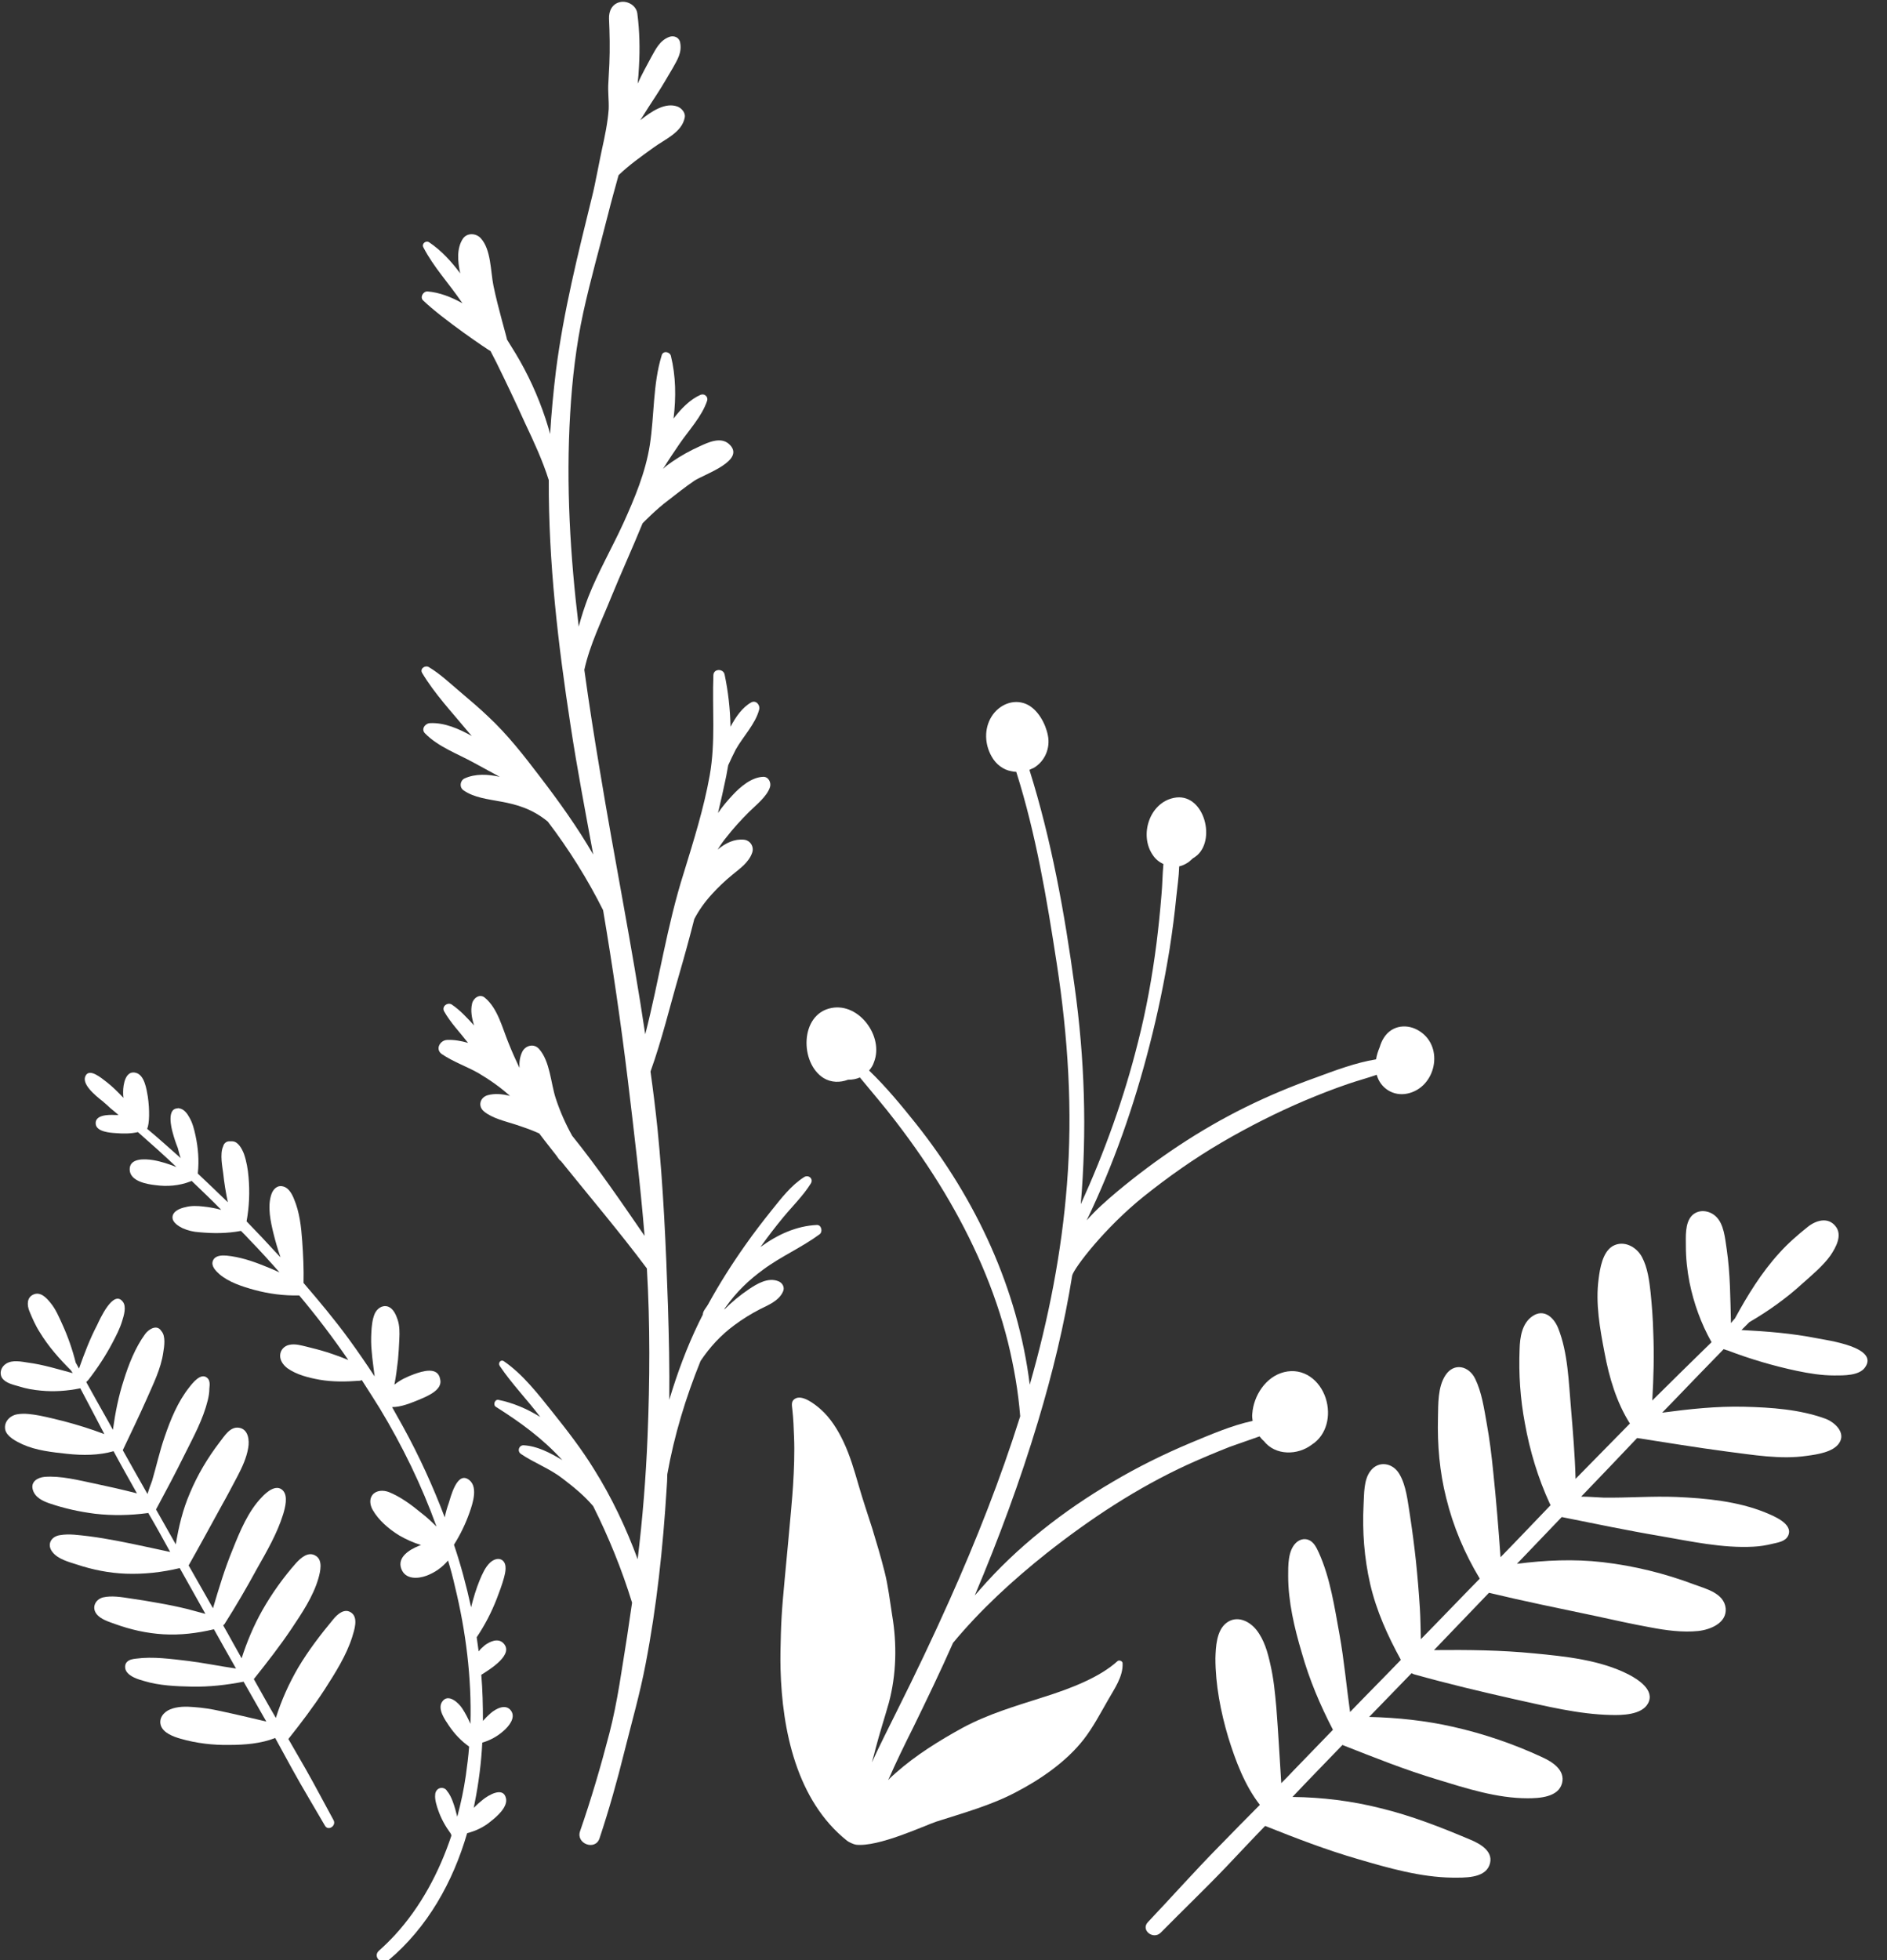
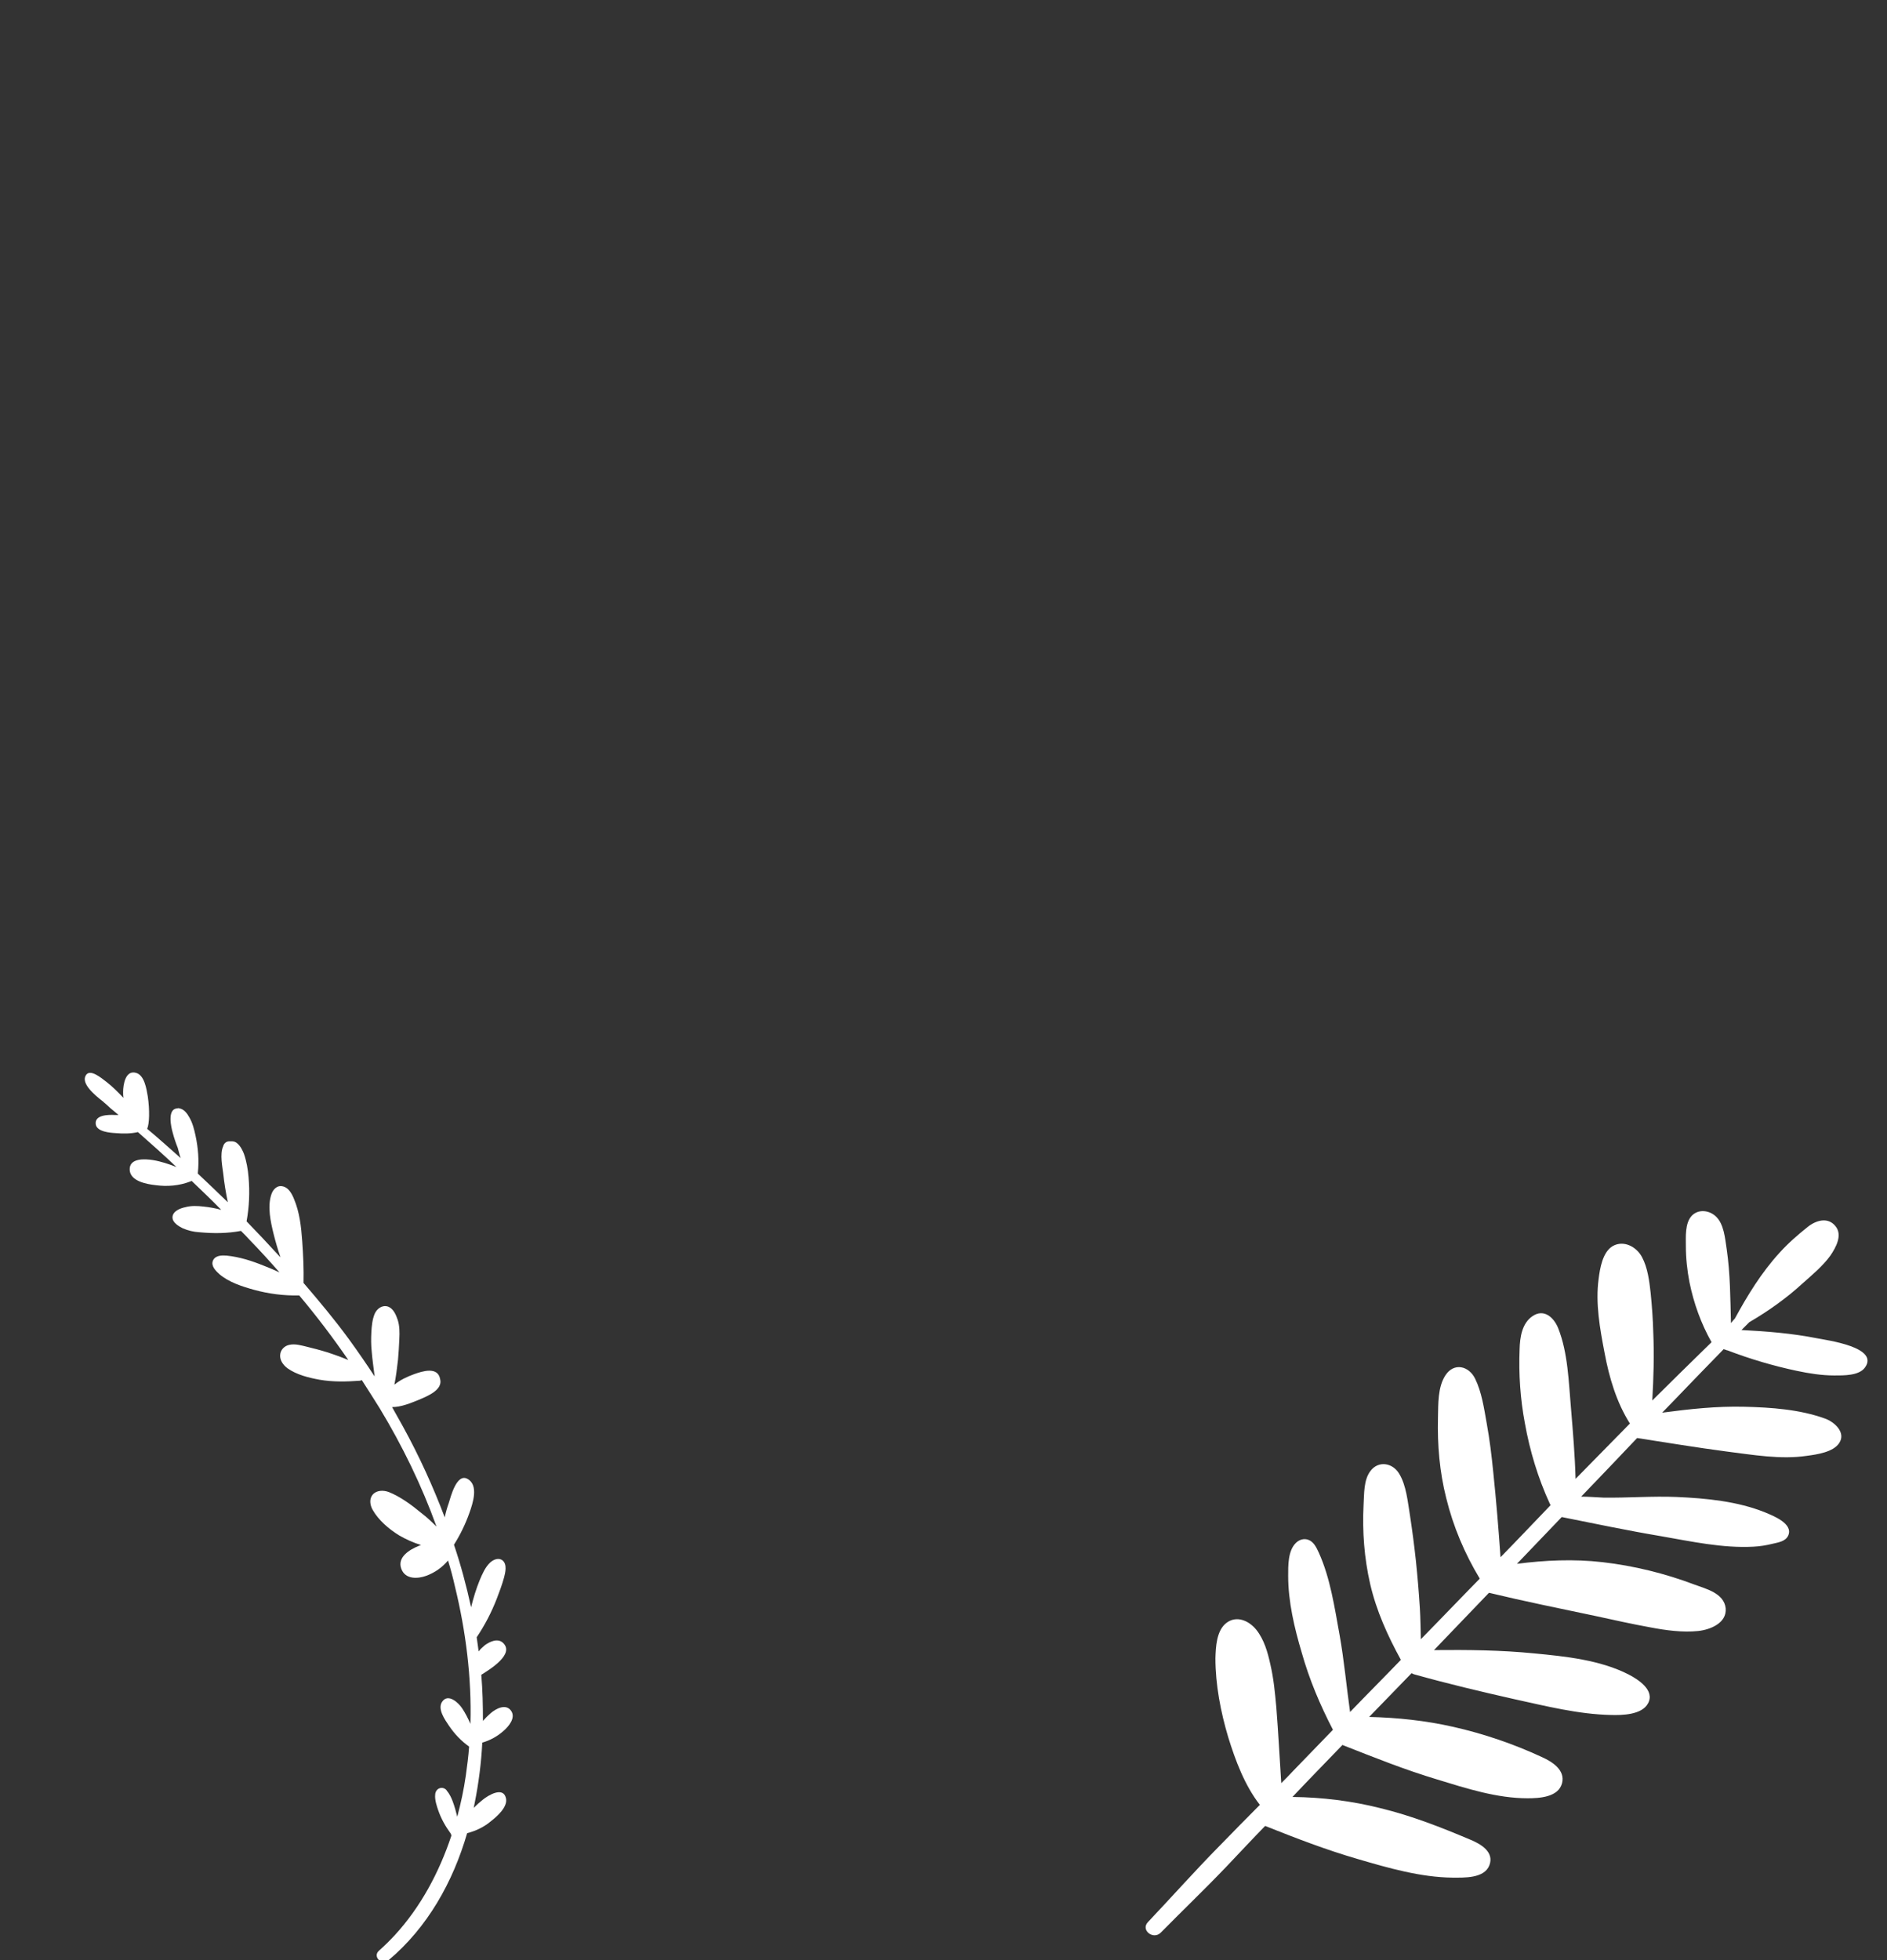
<svg xmlns="http://www.w3.org/2000/svg" version="1.1" id="Ebene_1" x="0px" y="0px" viewBox="0 0 573.2 595.3" style="enable-background:new 0 0 573.2 595.3;" xml:space="preserve" width="63102" height="65535">
  <rect x="0" y="0" width="573.2" height="595.3" fill="#333333" stroke="none" />
  <style type="text/css">
	.st0{fill:#FFFFFF;}
	.st1{fill:none;stroke:#000000;stroke-width:5;stroke-linecap:round;stroke-linejoin:round;stroke-miterlimit:10;}
	.st2{fill:none;stroke:#000000;stroke-width:5.502;stroke-linecap:round;stroke-linejoin:round;stroke-miterlimit:10;}
	.st3{fill-rule:evenodd;clip-rule:evenodd;fill:#FFFFFF;}
	.st4{fill:none;stroke:#000000;stroke-width:7.446;stroke-linecap:round;stroke-linejoin:round;stroke-miterlimit:10;}
	.st5{fill:none;stroke:#000000;stroke-width:4.964;stroke-linecap:round;stroke-linejoin:round;stroke-miterlimit:10;}
	.st6{fill:none;stroke:#000000;stroke-width:4.876;stroke-linecap:round;stroke-linejoin:round;stroke-miterlimit:10;}
	.st7{fill:none;stroke:#000000;stroke-width:4.835;stroke-linecap:round;stroke-linejoin:round;stroke-miterlimit:10;}
</style>
  <g>
    <path class="st0" d="M125.8,417.3c-2.2,0.8-4.3,1.8-6,3.2c0.5-2.5,0.8-5,1.1-7.6c0.2-2.1,0.3-4.2,0.4-6.3c0.1-1.9,0.1-4-0.5-5.8   c-0.5-1.5-1.3-3.4-2.9-4c-1.8-0.6-3.4,0.6-4.1,2.2c-0.7,1.7-0.9,3.7-1,5.6c-0.1,1.9-0.1,3.8,0.1,5.7c0.2,2.6,0.6,5.1,0.9,7.7   c-2.5-3.8-5.1-7.6-7.8-11.3c-4.3-5.9-9-11.5-13.8-17.1c0.1-4.2-0.1-8.5-0.4-12.7c-0.3-4.3-0.8-8.8-2.5-12.8   c-0.6-1.5-1.6-3.4-3.3-3.8c-1.8-0.5-3.1,0.9-3.6,2.5c-1.2,3.7-0.2,8.2,0.7,11.9c0.6,2.4,1.3,4.8,2.1,7.1c-0.2-0.2-0.4-0.4-0.6-0.6   c-3.2-3.5-6.4-6.9-9.7-10.3c0.8-4.4,1-8.9,0.6-13.4c-0.2-2.4-0.6-4.8-1.4-7.1c-0.6-1.5-1.7-3.7-3.5-3.8c-0.4,0-0.7,0-1,0   c-0.8,0-1.6,0.6-1.8,1.5c-1.1,2.3-0.2,6.5,0,8.2c0.3,2.9,0.8,5.9,1.4,8.8c-3-2.9-6-5.8-9.1-8.7c0,0,0-0.1,0-0.2   c0.4-3.8,0.1-7.6-0.7-11.3c-0.4-1.9-0.9-3.9-1.9-5.6c-0.6-1.1-1.6-2.5-3-2.7c-0.2-0.1-0.4-0.1-0.7,0c-3.1,0.2-1.8,5.8-1.3,7.5   c0.4,1.5,0.9,3,1.5,4.5c0.3,1,0.5,2.1,0.9,3.1c-3.4-3-6.7-6-10.2-8.9c0.7-1.5,0.8-5.7,0.2-9.8c-0.4-2.3-1-6.5-3.6-7.2   c-3.2-0.9-3.9,3.6-3.9,5.8c0,0.6,0,1.2,0.1,1.8c-1.6-1.7-3.3-3.4-5.1-4.8c-1.7-1.3-5-4.1-6.3-2.1c-1.6,2.5,2.6,6,5.3,8.1   c0.1,0.1,0.1,0.1,0.2,0.2c0.7,0.6,1.3,1.1,1.9,1.7c1,0.8,2.4,2,2.5,2.1c-0.4,0-0.8,0-1.1,0c-1.9-0.1-6.3-0.1-5.8,2.9   c0.4,2.2,4.3,2.5,6,2.6c2.3,0.2,4.6,0.2,6.8-0.3c4,3.5,7.9,7,11.7,10.6c-2.3-0.9-4.7-1.7-7.1-2.1c-2.5-0.4-7.3-0.7-7.1,3   c0.2,3.4,5.1,4.3,7.8,4.6c3.6,0.5,7.2,0.2,10.6-1.1c0.2-0.1,0.3-0.1,0.4-0.2c3,2.9,6.1,5.8,9,8.8c-1.8-0.5-3.6-0.8-5.4-1   c-1.8-0.2-3.7-0.3-5.5,0.2c-1.5,0.3-3.9,1.2-3.9,3.1c0,1.6,1.9,2.7,3.1,3.3c1.6,0.7,3.3,1.1,5,1.2c4.3,0.4,8.4,0.4,12.7-0.4   c0.9,0.9,1.8,1.8,2.7,2.8c3.1,3.2,6.1,6.5,9,9.8c-1.5-0.7-3.1-1.4-4.7-2c-3.7-1.5-7.4-2.7-11.4-3.1c-1.4-0.1-3.4-0.1-4.1,1.5   c-0.7,1.6,0.8,3.1,1.9,4.1c2.9,2.5,7,3.8,10.6,4.8c4.4,1.2,9,1.8,13.6,1.7c0,0,0.1,0,0.1,0c5.3,6.3,10.3,12.9,14.9,19.6   c-2.2-0.9-4.4-1.7-6.6-2.4c-1.9-0.6-3.9-1.1-5.9-1.6c-1.7-0.4-3.6-1-5.4-0.6c-1.5,0.3-2.7,1.5-2.8,3.1c-0.1,1.6,0.9,3,2.2,4   c2.8,2,6.5,2.9,9.8,3.5c4.1,0.7,8.1,0.6,12.2,0.3c0.2,0,0.4-0.1,0.6-0.2c1.8,2.8,3.6,5.6,5.4,8.5c6.9,11.4,12.8,23.5,17.3,36   c-1.5-1.5-3-2.9-4.7-4.2c-2.9-2.4-6.3-4.9-9.8-6.3c-1.6-0.6-3.7-0.6-4.9,0.8c-1.1,1.3-0.8,3.2,0,4.6c1.8,3.2,5,5.9,8.1,7.8   c2.1,1.2,4.3,2.2,6.6,2.9c-0.3,0.1-0.6,0.2-0.8,0.3c-2.7,1.1-6.5,3.4-5.2,6.9c1.2,3.3,5,3.1,7.7,2.1c2.6-1,4.7-2.5,6.5-4.6   c0.8,2.6,1.5,5.2,2.1,7.9c3.3,13.5,5.1,27.7,4.7,41.7c-0.7-1.6-1.5-3.2-2.5-4.7c-1.1-1.7-4.3-4.7-6.1-2c-1.5,2.2,0.9,5.5,2.1,7.3   c1.7,2.5,3.7,4.6,6.1,6.3c-0.2,2.9-0.6,5.9-1,8.8c-0.6,4.2-1.5,8.4-2.6,12.5c-0.4-1.6-0.8-3.1-1.4-4.7c-0.3-0.8-0.9-2.2-1.7-3.1   c-0.4-0.8-1.5-1.2-2.4-0.8c-0.7,0.3-1.2,1.1-1.2,1.9c-0.2,1.6,0.6,3.8,0.9,4.7c0.9,2.6,2.2,4.9,3.8,7.1c0.1,0.2,0.2,0.4,0.2,0.6   c0,0,0,0,0,0.1c-3.7,11.1-9.3,21.6-17.2,30.2c-1.5,1.6-3.1,3.2-4.8,4.7c-2,1.8,0.9,4.6,2.9,2.9c11.9-10,19.6-23.8,23.9-38.6   c2.7-0.7,5.2-1.9,7.3-3.7c1.8-1.4,5.1-4.3,4.5-6.9c-0.8-3.7-5.4-0.9-7,0.4c-1,0.8-1.9,1.6-2.8,2.5c0.1-0.5,0.2-1,0.3-1.5   c1.2-6,2-12.2,2.3-18.3c2.4-0.7,4.6-1.9,6.5-3.6c1.5-1.3,3.7-3.9,2.3-6c-1.6-2.4-4.7-0.7-6.3,0.7c-0.8,0.7-1.6,1.5-2.3,2.3   c0-4.7-0.1-9.3-0.5-14c2.7-1.7,10.2-6.3,6.6-9.7c-1.6-1.5-4-0.4-5.5,0.7c-0.7,0.6-1.4,1.2-1.9,1.9c-0.2-1.4-0.4-2.9-0.6-4.3   c2.5-3.7,4.5-7.6,6.1-11.7c0.8-2.1,1.6-4.2,2.2-6.4c0.4-1.5,1-4-0.4-5.2c-1.2-1-2.8-0.3-3.8,0.6c-1.5,1.4-2.4,3.5-3.2,5.4   c-1.1,2.7-1.9,5.4-2.6,8.2c-1.4-6.4-3.1-12.8-5.2-19c1.9-3,3.5-6.3,4.7-9.7c1-2.8,2.9-8.4-0.6-10.3c-3.3-1.8-5.1,5.5-5.7,7.4   c-0.5,1.4-0.9,2.8-1.2,4.3c-3.6-9.5-7.8-18.7-12.7-27.6c-1.1-2-2.2-3.9-3.3-5.9c2.8,0,5.6-1.2,8.1-2.2c2.3-1,7.4-2.9,6.5-6.3   C133,414.9,128.3,416.4,125.8,417.3z" />
-     <path class="st0" d="M402.7,424.6c-1.8-5.5-6.8-9.4-12.7-7.9c-5.5,1.4-9.2,7.1-9.6,12.6c-0.1,0.7,0,1.5,0.1,2.2   c-6.5,1.4-13.1,4.3-18.9,6.7c-8.1,3.4-16,7.3-23.6,11.8c-15,8.8-29,19.7-40.4,32.8c-0.5,0.6-1,1.1-1.5,1.7   c7.3-17.3,13.8-34.8,19.2-52.8c4.4-14.6,8-29.4,10.4-44.4c0.7-2.4,9.9-14.5,21.9-24.1c7.4-5.9,15.2-11.4,23.4-16.2   c8.2-4.8,16.7-9.1,25.4-12.8c4.3-1.8,8.6-3.5,13-5c2.9-1,5.9-1.8,8.8-2.8c1.1,4.1,5.1,6.6,9.3,5.7c8.6-1.8,11.3-14,3.8-18.9   c-3.6-2.4-8.4-2-10.9,1.9c-0.6,0.9-1,1.9-1.3,2.9c-0.5,1.2-0.9,2.4-1.1,3.7c-6.2,1-12.5,3.4-18.2,5.5c-7.3,2.6-14.5,5.6-21.4,9   c-14,6.9-27.1,15.7-39.1,25.7c-3.2,2.7-6.4,5.5-9.2,8.7c8.2-17.1,14.4-34.8,19.1-53.2c2.5-9.7,4.5-19.4,6.1-29.3   c0.8-5.2,1.5-10.4,2-15.6c0.3-3,0.8-6.2,0.9-9.4c0.9-0.2,1.8-0.6,2.7-1.2c0.5-0.3,0.9-0.8,1.4-1.2c0.5-0.3,0.9-0.6,1.4-1   c5.8-5.3,1.7-19.2-7.1-17.4c-7.5,1.5-10.6,11.4-6.4,17.4c0.8,1.2,1.9,2.1,3.2,2.7c-0.3,3.2-0.3,6.4-0.6,9.5   c-0.4,4.9-0.9,9.8-1.5,14.6c-1.3,10.1-3.1,20.1-5.6,29.9c-4.2,16.9-10.2,33.5-17.4,49.3c1.9-22.2,1.2-44.2-1.9-66.3   c-3-22-7-44.3-13.7-65.6c0.4-0.2,0.8-0.4,1.3-0.6c3.4-2,5.1-6,4.3-9.9c-0.7-3.6-3.1-8-6.6-9.5c-4-1.7-8.3,0.3-10.5,3.8   c-2.3,3.7-2.1,8.4,0,12.1c1.3,2.4,3.6,4.1,6,4.5c0.5,0.1,1,0.2,1.5,0.2c6,18.9,9.3,38.7,12.3,58.2c3.4,22.2,4.9,44.6,3.1,67.1   c-1.6,20.6-5.6,40.9-11.3,60.8c-3.6-29-16.3-56.3-34.6-79.3c-4.4-5.5-9-11.1-14.2-16.1c0.6-0.7,1.2-1.6,1.5-2.6   c3-7.7-4.5-18-12.9-16.4c-9.7,1.8-9.7,16.8-2.4,21.3c2.3,1.4,5,1.4,7.4,0.5c1.3,0,2.5-0.2,3.6-0.7c3.7,4.5,7.5,8.9,11,13.5   c5.3,6.9,10.2,14,14.7,21.5c8.5,14.2,15.3,29.4,19.3,45.5c1.8,7.4,3.1,14.8,3.7,22.4c-6,19.1-13.4,37.8-21.5,55.9   c-5,11.2-10.3,22.3-15.8,33.3c-2.6,5.3-5.3,10.5-7.7,15.8c0,0,0-0.1,0-0.1c0.4-1.4,0.8-2.8,1.1-4.1c1.2-4.6,2.7-9.2,4-13.8   c2.3-8.6,2.5-17.8,1-26.6c-0.7-4.4-1.2-8.9-2.3-13.2c-1.1-4.4-2.4-8.7-3.7-13c-1.4-4.4-2.9-8.8-4.2-13.3c-1.3-4.5-2.6-9-4.6-13.2   c-1.7-3.6-4-7.3-7-9.9c-1.6-1.4-5.7-4.7-7.9-3c-1.1,0.8-0.7,2.1-0.6,3.3c0.3,2.7,0.4,5.4,0.5,8.1c0.2,4.9,0,9.9-0.3,14.8   c-0.4,6.7-2.7,29.6-3.1,34.7c-0.3,3.5-0.5,6.9-0.6,10.4c-0.1,3.6-0.2,7.2-0.1,10.7c0.5,18.6,4.9,39.9,20.2,52.1   c0.5,0.4,2,1.1,2.7,1.2c6.8,0.8,20.8-5.8,24.4-7c8.1-2.6,16.8-5,24.3-9c7.5-3.9,15.3-9.3,20.5-16c2.8-3.6,5-7.8,7.3-11.8   c1.9-3.4,4.7-7.2,4.5-11.3c0-0.7-1.1-1.1-1.6-0.6c-5.4,4.9-14.2,8.3-22.5,10.9c-8.4,2.7-16.7,5.1-24.5,9.3   c-7.1,3.9-14.2,8.3-20.3,13.7c-0.8,0.7-1.6,1.4-2.3,2.2c2.4-5.5,5-10.8,7.7-16.2c4.1-8.4,8.2-16.9,12-25.5   c8.4-10.1,18.1-19,28.4-27.2c13.3-10.5,27.4-19.8,42.8-26.9c4.2-1.9,8.5-3.7,12.8-5.4c3-1.1,6.1-2.1,9.1-3.2c0.4,0.5,0.8,1,1.3,1.4   c3.5,4.5,10.3,4.4,14.6,1.1C403,435.8,404.4,429.9,402.7,424.6z" />
-     <path class="st0" d="M231.9,385.5c5.4-4,11.7-6.7,17.1-10.7c1-0.8,0.5-2.9-0.9-2.8c-6.2,0.3-11.9,2.9-17.1,6.7   c2.2-3.1,4.5-6.1,6.9-9c2.8-3.4,6.1-6.6,8.4-10.3c0.9-1.5-0.8-2.8-2.1-1.9c-3.9,2.5-6.8,6.3-9.7,9.9c-2.8,3.5-5.5,7-8.1,10.7   c-4.1,5.8-7.9,11.8-11.3,18c-0.4,0.7-0.9,1.3-1.3,2c-0.2,0.4-0.3,0.7-0.3,1.1c-0.4,0.8-0.8,1.6-1.2,2.4c-3.7,7.6-6.6,15.5-9,23.5   c0.1-9.5-0.1-19.1-0.4-28.6c-0.6-18-1.4-36.1-3.2-54c-0.6-5.7-1.3-11.4-2.1-17.1c3.5-9.7,5.9-19.9,8.8-29.8   c1.6-5.5,3.1-11,4.5-16.5c1.4-2.7,3.2-5.2,5.3-7.5c1.9-2.1,4-4.1,6.2-5.9c2.3-1.9,5.1-3.8,6.1-6.8c0.6-1.8-0.6-3.7-2.5-3.9   c-2.9-0.3-5.6,1-8,3c0.8-1.3,1.7-2.6,2.7-3.8c2.1-2.7,4.4-5.2,6.8-7.6c2.1-2.1,5.5-4.7,6.4-7.6c0.4-1.3-0.4-3.1-2-3.1   c-3.6,0.1-7,3-9.4,5.6c-1.6,1.7-3.1,3.5-4.4,5.4c0.9-3.7,1.7-7.4,2.5-11.2c0.2-1.1,0.4-2.2,0.6-3.3c0.7-1.6,1.5-3.2,2.3-4.8   c2.2-3.9,6-7.8,7.1-12.1c0.4-1.3-0.9-3-2.4-2.2c-2.7,1.5-4.7,4.4-6.3,7.4c-0.1-5.4-0.7-10.7-1.8-15.9c-0.4-1.8-3.3-1.8-3.4,0.2   c-0.4,10.2,0.7,20.2-1.1,30.4c-1.8,10.1-4.9,19.9-7.9,29.7c-5.1,16-7.5,32.7-11.7,49c-4-26.8-9.4-53.4-13.8-80.2   c-1.7-10.1-3.3-20.3-4.7-30.5c1.7-7.7,5.2-14.7,8.1-21.9c3.1-7.6,6.5-15,9.6-22.6c0.2-0.2,4.2-4.3,7.7-6.9c2.6-2,5.2-4.1,8-6   c2.8-1.9,16.1-6.2,10.5-11.2c-2.5-2.2-6.2-0.5-8.8,0.7c-2.9,1.3-5.8,2.9-8.4,4.7c-1,0.7-2,1.4-2.8,2.2c1.6-2.6,3.3-5.1,5-7.6   c2.8-4.1,6.8-8.3,8.4-13.1c0.4-1.2-0.8-2.3-2-1.8c-3.2,1.4-5.9,4.2-8.2,7.2c0.8-6.5,0.7-12.9-0.8-19c-0.3-1.3-2.4-1.7-2.8-0.2   c-2.7,8.8-2.2,18.1-3.6,27.2c-1.3,8.3-4.6,16.2-8.1,23.9c-3.4,7.4-7.6,14.7-10.6,22.3c-1.1,2.9-2.1,5.9-2.9,9   c-2.6-21.5-3.9-43.1-2.6-64.7c0.6-10.3,1.8-20.7,4-30.8c2.2-10,5-19.8,7.5-29.7c1-4,2.1-7.9,3.2-11.9c3.2-3.1,6.9-5.7,10.5-8.3   c3.5-2.6,8.7-4.6,9.6-9.2c0.3-1.4-0.9-2.8-2.1-3.3c-3.8-1.5-8.1,1.5-11.4,4.1c1.6-2.6,3.3-5.2,5-7.8c1.7-2.6,3.3-5.4,4.9-8.1   c1.4-2.5,2.8-4.7,2.2-7.7c-0.3-1.6-1.9-2.2-3.3-1.7c-2.9,1.1-4.1,3.7-5.5,6.2c-1.4,2.6-2.9,5.3-4.1,8c0.2-1.7,0.3-3.5,0.4-5.2   c0.3-5.4,0.2-10.7-0.5-16.1c-0.3-2.4-2.9-3.9-5.1-3.5c-2.6,0.5-3.6,2.8-3.5,5.1c0.2,4.5,0.3,9.1,0.1,13.7c-0.1,1.9-0.2,3.8-0.3,5.7   c-0.2,2.7,0.2,5.3,0.1,8c-0.3,4.2-1.2,8.4-2.1,12.5c-0.3,1.2-2.2,11.3-2.9,13.9c-4.3,17.5-8.7,35-11,52.9c-0.8,6.5-1.4,13-1.8,19.4   c-0.4-1.6-0.9-3.1-1.4-4.7c-2.3-6.9-5.3-13.5-9.1-19.8c-0.9-1.4-1.7-2.8-2.6-4.2c0-0.5-2.7-9.5-4.1-16.3   c-0.9-4.4-0.7-11.1-3.9-14.5c-1.4-1.5-4.1-1.7-5.4,0.2c-1.9,2.9-1.6,6.8-0.8,10.5c-2.7-3.6-5.7-6.9-9.4-9.4c-1-0.7-2.4,0.4-1.8,1.5   c3.1,6,7.8,11,11.6,16.6c0.1,0.1,0.2,0.3,0.3,0.4c-3.4-1.9-7-3.3-10.6-3.6c-1.3-0.1-2.4,1.7-1.4,2.7c5.9,5.7,20.1,15.3,20.5,15.4   c0.6,1.2,1.2,2.3,1.8,3.5c3,6.1,5.9,12.2,8.7,18.4c2.7,5.7,5.3,11.3,7.2,17.3c-0.1,24.9,2.8,49.7,6.6,74.4   c2,13.2,4.5,26.2,6.9,39.3c-4.8-8.3-10.4-16.1-16.3-23.8c-4.8-6.3-9.7-12.6-15.6-18.1c-2.7-2.6-5.6-5-8.4-7.4   c-3.1-2.6-6.1-5.5-9.6-7.6c-1.1-0.7-2.8,0.4-2.1,1.7c3.8,6.4,9.2,12.1,13.9,17.8c0.4,0.5,0.8,0.9,1.2,1.4   c-3.9-2.2-8.3-4.1-12.6-3.9c-1.5,0-2.9,1.8-1.6,3.1c4,4.1,9.9,6.2,14.8,8.9c2.6,1.4,5.3,2.9,7.9,4.3c-3.6-0.8-7.4-1-10.7,0.5   c-1.4,0.7-1.6,2.7-0.3,3.6c6.5,4.5,16,1.6,25.6,9.5c6.4,8.4,12.1,17.5,16.8,26.9c2.9,17.1,5.4,34.3,7.5,51.5   c1.9,15.8,3.8,31.6,5.1,47.4c-7.1-10.3-14.1-20.6-22-30.4c-2-3.6-3.7-7.4-5-11.4c-1.5-4.6-1.7-11.1-5-14.9   c-1.6-1.9-4.3-1.1-5.2,0.9c-0.7,1.5-0.9,3.1-0.8,4.8c-1.2-2.5-2.3-5-3.3-7.5c-1.9-4.6-3.3-10.6-7.2-13.8c-1.6-1.4-3.6,0.2-3.9,1.8   c-0.5,2.1-0.1,4.3,0.6,6.6c-2.1-2.3-4.2-4.6-6.7-6.3c-1.3-0.9-3.2,0.5-2.4,2c1.9,3.4,4.8,6.4,7.2,9.5c0,0,0.1,0.1,0.1,0.1   c-2.1-0.6-4.3-1-6.4-0.9c-2.1,0.1-3.7,2.8-1.6,4.3c3.4,2.3,7.4,3.7,11,5.7c3.4,2,6.7,4.3,9.6,6.9c0,0,0.1,0.1,0.1,0.1   c-2.3-0.6-4.7-0.8-6.8-0.2c-2.3,0.7-3,3.3-1.1,4.9c2.5,2.1,6.5,3,9.6,4c2.4,0.8,4.8,1.6,7.2,2.7c0.5,0.7,1.1,1.4,1.6,2.1   c1.2,1.5,2.4,3.1,3.6,4.6c0.2,0.3,0.5,0.7,0.7,1c0.2,0.3,0.4,0.5,0.7,0.7c8.7,10.8,17.8,21.5,26.1,32.6c1,17,0.9,34.1,0.2,51.1   c-0.5,12.4-1.5,24.8-3,37.2c-3.5-9.5-7.9-18.8-13.3-27.4c-3.7-6-8.1-11.7-12.5-17.2c-4.4-5.5-9-11.5-14.8-15.5   c-1-0.7-1.9,0.5-1.3,1.4c3.7,5.5,8.4,10.3,12.3,15.5c-4-2.5-8.3-4.3-12.7-5.2c-1.1-0.2-1.7,1.5-0.8,2.1c7.6,4.8,14.3,9.7,20.2,16.2   c-3.6-2.2-7.7-4.3-11.7-4.5c-1.4-0.1-2.1,1.7-0.9,2.6c4.1,2.8,8.7,4.4,12.7,7.5c3.4,2.6,6.6,5.2,9.3,8.4   c4.7,9.4,8.7,19.2,11.8,29.3c-0.5,3.4-1,6.8-1.5,10.2c-1.6,9.8-2.9,19.9-5.4,29.5c-2.6,10-5.5,19.9-8.9,29.7   c-1.3,3.8,4.6,6,5.9,2.2c2.9-8.7,5.4-17.6,7.6-26.5c2.2-8.8,4.7-17.5,6.4-26.4c3.4-17.6,5.3-35.5,6.4-53.4c0.1-1.4,0.2-2.9,0.2-4.3   c2.1-11.8,5.6-23.3,10.1-34.4c2.8-4.2,6.2-7.9,10.3-10.9c2.4-1.8,5-3.4,7.7-4.8c2.6-1.3,5.9-2.6,7.1-5.5c0.5-1.2-0.2-2.5-1.4-3   c-3.1-1.3-6.5,0.7-9,2.4c-2.7,1.8-5.2,3.9-7.5,6.2c0.1-0.2,0.2-0.5,0.4-0.7C223.7,392.3,227.5,388.7,231.9,385.5z" />
    <path class="st0" d="M554.4,430.8c-7.7-2.8-16.4-3.4-24.6-3.6c-8.4-0.2-16.6,0.7-24.9,1.8c1.2-1.2,2.3-2.4,3.5-3.6   c5-5.2,10.1-10.5,15.2-15.7c0.2,0.1,0.4,0.2,0.6,0.2c0.2,0.1,0.4,0.2,0.6,0.2c6.8,2.6,13.9,4.7,21,6.2c3.8,0.8,7.6,1.4,11.4,1.4   c2.8,0,7.5,0.1,9.3-2.4c4.5-6.2-11.6-8.3-14.6-8.9c-7.6-1.5-15.2-2.1-22.9-2.5c0.8-0.8,1.6-1.6,2.4-2.4c5.7-3.3,11.3-7.3,16.1-11.7   c2.9-2.6,6.2-5.3,8.5-8.5c1.7-2.5,3.8-6.3,1.5-9c-2.3-2.8-5.9-1.7-8.4,0.3c-3,2.4-6,5-8.6,7.9c-5.4,5.9-9.7,12.9-13.5,19.9   c-0.4,0.4-0.8,0.9-1.2,1.4c-0.2-7.5-0.2-15-1.3-22.5c-0.5-3.2-0.8-7.7-3.4-10c-2-1.8-5.3-2.2-7.3,0c-2,2.3-1.7,6.3-1.7,9.1   c0,3.7,0.4,7.4,1.1,11c1.3,6.4,3.5,12.5,6.7,18.2c-3.2,3.1-6.4,6.3-9.6,9.4c-2.8,2.8-5.6,5.5-8.4,8.3c0.4-6.9,0.6-13.8,0.3-20.7   c-0.1-4-0.4-8-0.8-12c-0.4-3.6-0.9-7.6-2.6-10.8c-1.6-3.1-5.5-5.3-8.9-3.4c-3.1,1.8-3.9,6.8-4.3,10c-1,7.4,0.4,15.1,1.8,22.4   c1.4,7.5,3.6,15,7.7,21.5c-5.5,5.6-11,11.2-16.5,16.8c-0.2-7.2-0.8-14.3-1.4-21.5c-0.7-7.9-0.9-16.8-3.9-24.3   c-1.3-3.2-4.3-6-7.8-3.6c-3.2,2.2-3.8,6.4-3.9,10c-0.3,7.6,0.2,15.1,1.6,22.5c1.5,8.4,4,16.7,7.6,24.5c0.1,0.1,0.1,0.2,0.2,0.4   c-5.1,5.3-10.1,10.6-15.2,15.8c-0.6-8.6-1.3-17.2-2.2-25.8c-0.5-5-1.1-10-2-14.9c-0.8-4.5-1.5-9.4-3.5-13.5c-1.9-3.9-6.4-5-9-1.1   c-2.4,3.6-2.2,8.8-2.3,13c-0.2,8.2,0.5,16.4,2.5,24.3c2.1,8.6,5.6,16.9,10.2,24.5c-6,6.1-11.9,12.3-17.9,18.4   c-0.1-3.1-0.1-6.3-0.3-9.4c-0.3-4.8-0.7-9.6-1.2-14.4c-0.5-4.6-1.1-9.2-1.8-13.8c-0.7-4.2-1.1-9.1-3.3-12.7c-2-3.3-6.3-4-8.7-0.8   c-2.1,2.7-1.9,7-2.1,10.3c-0.4,8.1,0.2,16.1,2,24c1.9,8.2,5.3,15.7,9.3,23c0,0,0,0.1,0,0.1c-5.1,5.3-10.3,10.5-15.4,15.8   c-1.1-7.8-1.8-15.7-3.2-23.5c-1.5-8.2-2.8-17.2-6.3-24.9c-0.7-1.5-1.5-3.3-3.2-3.9c-1.4-0.5-2.8,0-3.8,1c-2.4,2.4-2.3,6.9-2.3,10   c0,7.8,1.9,15.8,4.1,23.2c2.3,8.2,5.6,16,9.5,23.5c-4,4.1-8,8.3-12,12.4c-1.2,1.3-2.4,2.5-3.7,3.8c-0.5-7.7-0.9-15.4-1.5-23   c-0.4-4.4-0.8-8.7-1.8-13c-0.8-3.7-1.9-7.6-4.3-10.6c-2.2-2.7-5.9-4.4-9-2.1c-3.1,2.3-3.3,7.4-3.4,10.8c0,8,1.6,16.3,3.9,24   c2.2,7.1,5,14.6,9.6,20.5c-4.1,4.1-8.2,8.3-12.2,12.4c-7.5,7.6-14.5,15.5-21.8,23.2c-2.3,2.4,1.6,5.5,3.9,3.2   c6.6-6.7,13.4-13.2,19.9-20c3.9-4.1,7.8-8.3,11.8-12.4c9.3,3.7,18.6,7.3,28.3,10.1c9.2,2.7,19,5.5,28.6,5.6c3.5,0,9.6,0.3,11.2-3.7   c1.6-4.1-2.6-6.5-5.7-7.8c-9-3.8-17.9-7.3-27.4-9.6c-8.7-2.2-17.7-3.3-26.7-3.4c5-5.3,10.1-10.5,15.2-15.8c0.1,0,0.1,0.1,0.2,0.1   c9.4,3.7,18.9,7.5,28.6,10.4c8.8,2.7,18.1,5.7,27.4,5.7c3.6,0,9.4-0.3,10.5-4.6c1-4-3-6.5-6.1-7.9c-8.6-4-17.7-7.1-27-9.2   c-8.4-1.9-16.9-2.8-25.5-3c4.3-4.4,8.6-8.9,12.9-13.3c0.3,0.2,0.5,0.3,0.9,0.4c10,2.8,20.1,5.2,30.3,7.5c9.6,2.1,19.5,4.6,29.3,4.8   c3.4,0.1,9.4,0,11.3-3.5c2.2-4-3-7.3-5.9-8.8c-8.6-4.4-19.2-5.5-28.7-6.4c-10.1-1-20.2-1.1-30.4-1c5.6-5.8,11.1-11.6,16.7-17.4   c10.8,2.6,21.7,4.8,32.6,7.1c5.5,1.2,10.9,2.4,16.4,3.4c4.7,0.9,9.8,1.6,14.6,1.1c3.6-0.4,8.7-2.4,8.3-6.9c-0.5-4.6-6-5.9-9.5-7.2   c-9-3.4-18.4-5.7-27.9-6.8c-8.8-1-17.4-0.6-26,0.5c4.5-4.7,9.1-9.5,13.6-14.2c10,2,20,4.1,30.1,5.8c9.2,1.6,18.8,3.7,28.1,3.2   c2-0.1,3.9-0.4,5.9-0.9c1.7-0.4,3.9-0.7,4.7-2.5c1.6-3.6-4.6-6-7-7c-8.4-3.4-17.9-4.3-26.9-4.7c-7.4-0.3-14.8,0.3-22.2,0.2   c-2.3-0.1-4.6-0.3-6.8-0.3c5.7-5.9,11.4-11.9,17-17.8c9,1.4,18.1,2.9,27.2,4.1c8,1,16.4,2.5,24.4,1.3c3-0.4,8-1.1,9.8-3.9   C560.8,435,557.2,431.8,554.4,430.8z" />
-     <path class="st0" d="M44.1,405.1c-3,4.1-5,9.2-6.5,14c-1.6,4.9-2.6,10-3.3,15.1c-0.5-0.9-1-1.8-1.5-2.7c-2.2-3.9-4.4-7.8-6.6-11.8   c0.1-0.1,0.2-0.2,0.3-0.3c0.1-0.1,0.2-0.2,0.3-0.3c2.8-3.6,5.3-7.4,7.4-11.4c1.1-2.1,2.2-4.2,2.9-6.5c0.5-1.6,1.4-4.4,0.2-5.9   c-2.9-3.8-7,5.4-7.8,7.1c-2.2,4.2-3.9,8.7-5.5,13.2c-0.3-0.6-0.7-1.2-1-1.8c-1-4-2.4-8-4.1-11.7c-1-2.2-2-4.6-3.6-6.5   c-1.2-1.5-3-3.4-5.1-2.5c-2.1,0.9-2,3.2-1.3,5c0.9,2.2,1.9,4.5,3.2,6.5c2.6,4.3,5.9,8,9.4,11.5c0.2,0.3,0.4,0.6,0.6,0.9   c-4.5-1.2-9-2.6-13.6-3.2c-2-0.3-4.7-0.9-6.6,0.3c-1.5,0.9-2.2,2.8-1.3,4.3c1,1.6,3.4,2.1,5.1,2.6c2.2,0.7,4.4,1.1,6.7,1.3   c4,0.4,8.1,0.1,12-0.7c1.3,2.5,2.6,4.9,3.9,7.4c1.1,2.2,2.3,4.3,3.4,6.5c-4-1.5-8.1-2.8-12.3-3.9c-2.4-0.6-4.8-1.2-7.3-1.7   c-2.2-0.4-4.7-0.8-6.9-0.4c-2.2,0.4-4.1,2.3-3.6,4.7c0.5,2.1,3.3,3.5,5.2,4.4c4.2,1.9,9,2.4,13.6,2.9c4.7,0.5,9.6,0.5,14.1-0.8   c2.3,4.3,4.7,8.5,7.1,12.8c-4.3-1.1-8.7-2.1-13-3c-4.8-1-10.2-2.4-15.1-2c-2.1,0.2-4.3,1.5-3.5,4c0.7,2.3,3.1,3.4,5.2,4.1   c4.4,1.5,9,2.5,13.7,3.1c5.3,0.6,10.6,0.5,15.9-0.2c0.1,0,0.2,0,0.2-0.1c2.3,3.9,4.5,7.9,6.7,11.9c-5.2-1.1-10.5-2.3-15.7-3.3   c-3.1-0.6-6.1-1.1-9.2-1.5c-2.8-0.3-5.8-0.8-8.6-0.3c-2.7,0.4-4.1,2.9-2.2,5.2c1.7,2.1,4.8,2.9,7.3,3.7c4.8,1.6,9.8,2.6,14.9,2.8   c5.5,0.2,11-0.4,16.4-1.7c2.6,4.6,5.2,9.3,7.8,13.9c-1.9-0.5-3.7-1-5.6-1.5c-2.9-0.7-5.8-1.3-8.7-1.8c-2.8-0.5-5.7-1-8.6-1.4   c-2.6-0.4-5.6-0.9-8.2-0.3c-2.3,0.6-3.5,3-2,5c1.3,1.7,3.8,2.4,5.7,3.1c4.7,1.7,9.6,2.8,14.6,3.1c5.2,0.3,10.2-0.3,15.3-1.5   c0,0,0.1,0,0.1,0c2.2,4,4.5,8,6.7,11.9c-4.9-0.7-9.7-1.7-14.5-2.3c-5.2-0.6-10.7-1.4-15.9-0.7c-1,0.1-2.2,0.3-2.9,1.2   c-0.5,0.7-0.5,1.7-0.1,2.5c1,1.8,3.7,2.6,5.5,3.1c4.6,1.4,9.7,1.6,14.5,1.7c5.3,0.1,10.5-0.5,15.7-1.5c1.8,3.1,3.5,6.2,5.3,9.3   c0.5,0.9,1.1,1.9,1.6,2.8c-4.7-1.1-9.3-2.2-14-3.2c-2.7-0.6-5.3-1-8.1-1.2c-2.3-0.2-4.9-0.2-7.1,0.7c-2,0.8-3.6,2.8-2.8,5   c0.8,2.2,3.8,3.3,5.9,3.9c4.8,1.4,10,2,14.9,1.9c4.6,0,9.6-0.4,13.9-2.1c1.7,3.2,3.5,6.3,5.2,9.5c3.2,5.8,6.6,11.4,9.9,17.1   c1,1.8,3.6,0,2.6-1.7c-2.8-5.1-5.5-10.3-8.4-15.4c-1.8-3.1-3.5-6.1-5.3-9.2c3.9-4.9,7.6-9.8,11-15c3.2-5,6.6-10.3,8.4-16   c0.6-2,1.9-5.7-0.2-7.3c-2.1-1.6-4.3,0.4-5.6,2c-3.9,4.7-7.5,9.4-10.6,14.6c-2.8,4.8-5.1,9.9-6.8,15.3c-2.3-3.9-4.5-7.9-6.7-11.8   c0,0,0.1-0.1,0.1-0.1c3.9-4.9,7.8-9.9,11.3-15.1c3.2-4.8,6.6-9.8,8.2-15.3c0.6-2.1,1.5-5.7-0.9-7c-2.2-1.3-4.4,0.7-5.8,2.2   c-3.9,4.4-7.4,9.3-10.3,14.4c-2.6,4.6-4.7,9.6-6.3,14.6c-1.9-3.3-3.7-6.7-5.6-10c0.1-0.1,0.3-0.3,0.4-0.4c3.5-5.5,6.7-11,9.8-16.7   c3-5.3,6.2-10.8,8-16.6c0.6-2,1.6-5.6-0.1-7.3c-2-2-4.9,0.5-6.3,2c-4.2,4.3-6.7,10.4-8.9,15.9c-2.4,5.8-4.2,11.8-6,17.9   c-2.5-4.3-4.9-8.7-7.4-13c3.4-6,6.7-12.1,10-18.1c1.7-3,3.3-6.1,4.9-9.1c1.4-2.7,2.7-5.5,3.2-8.5c0.4-2.2,0.1-5.6-2.7-6.1   c-2.8-0.5-4.5,2.5-6,4.4c-3.6,4.7-6.7,9.9-9,15.4c-2.2,5.1-3.4,10.2-4.3,15.6c-2-3.5-4-7.1-6-10.6c3-5.6,6-11.2,8.8-16.9   c2.6-5.2,5.5-10.5,6.9-16.2c0.3-1.2,0.5-2.4,0.5-3.6c0.1-1.1,0.3-2.5-0.7-3.3c-1.9-1.6-4.4,1.6-5.4,2.9c-3.5,4.4-5.7,9.8-7.5,15.1   c-1.5,4.3-2.5,8.9-3.8,13.3c-0.5,1.3-1,2.7-1.4,4c-2.5-4.4-5-8.8-7.5-13.3c2.4-5.1,4.9-10.2,7.2-15.4c2-4.6,4.4-9.3,5.1-14.3   c0.3-1.8,0.8-5-0.6-6.5C47.7,402.1,45.2,403.6,44.1,405.1z" />
  </g>
</svg>